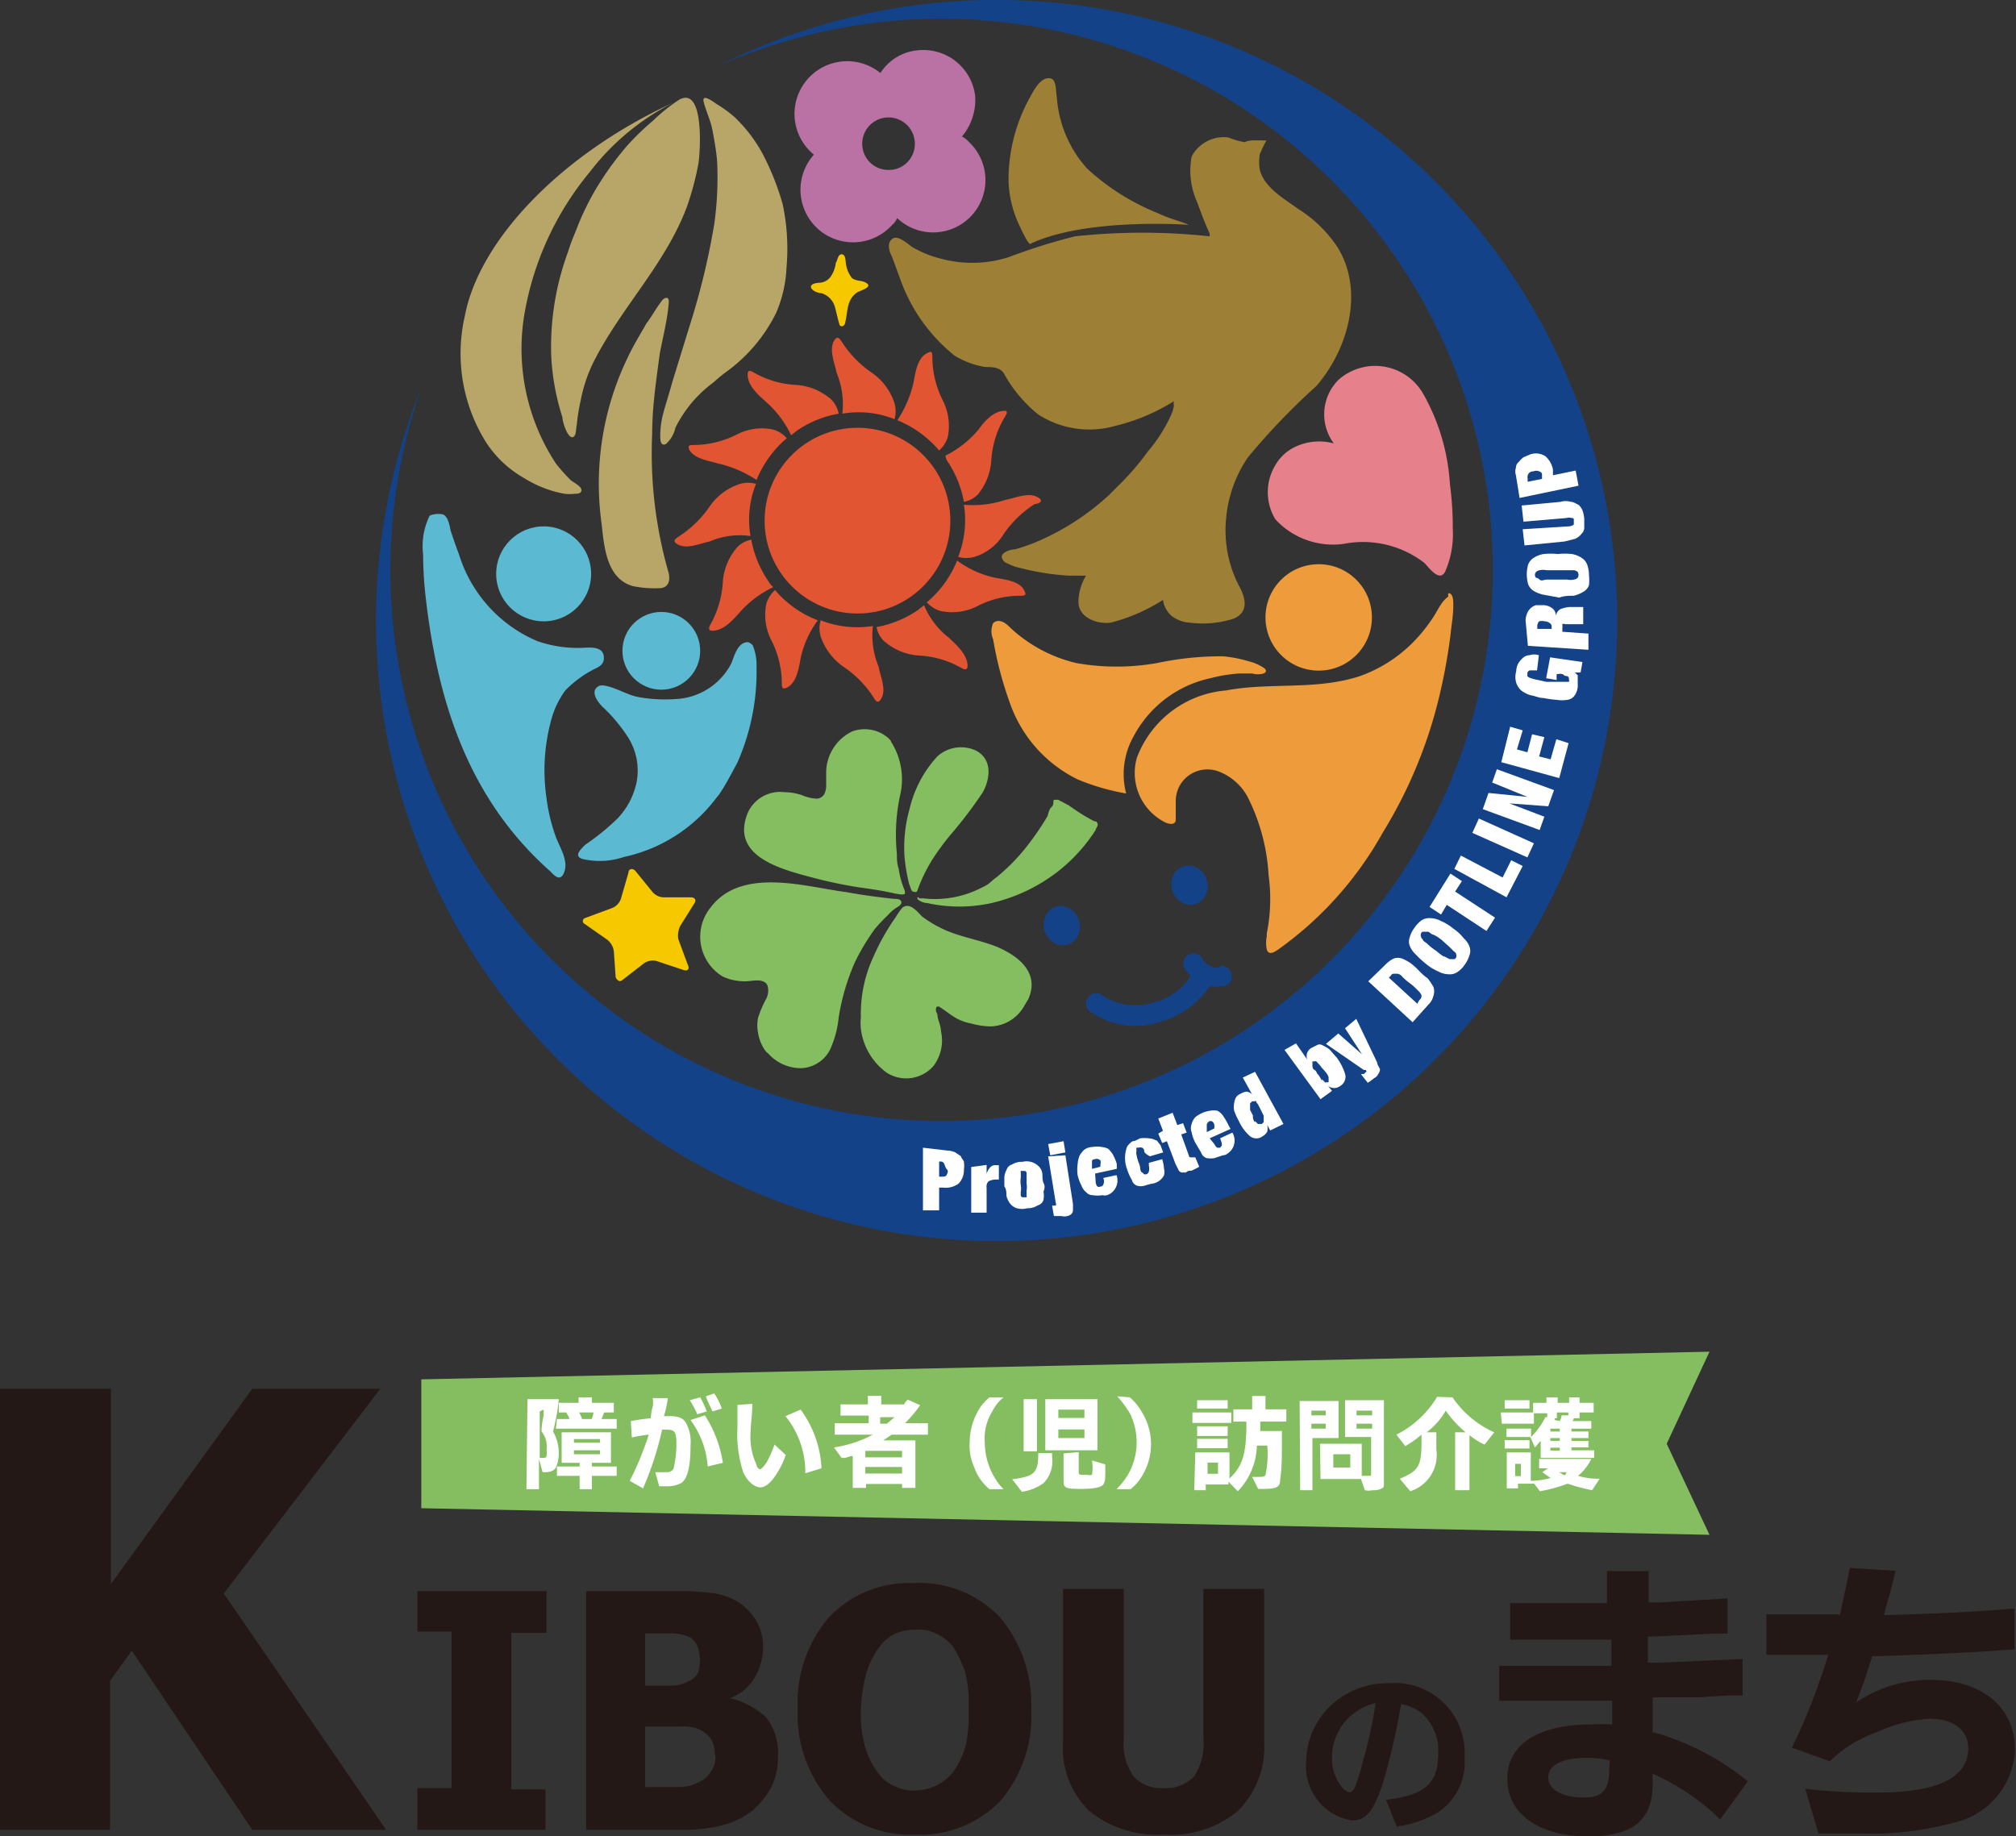
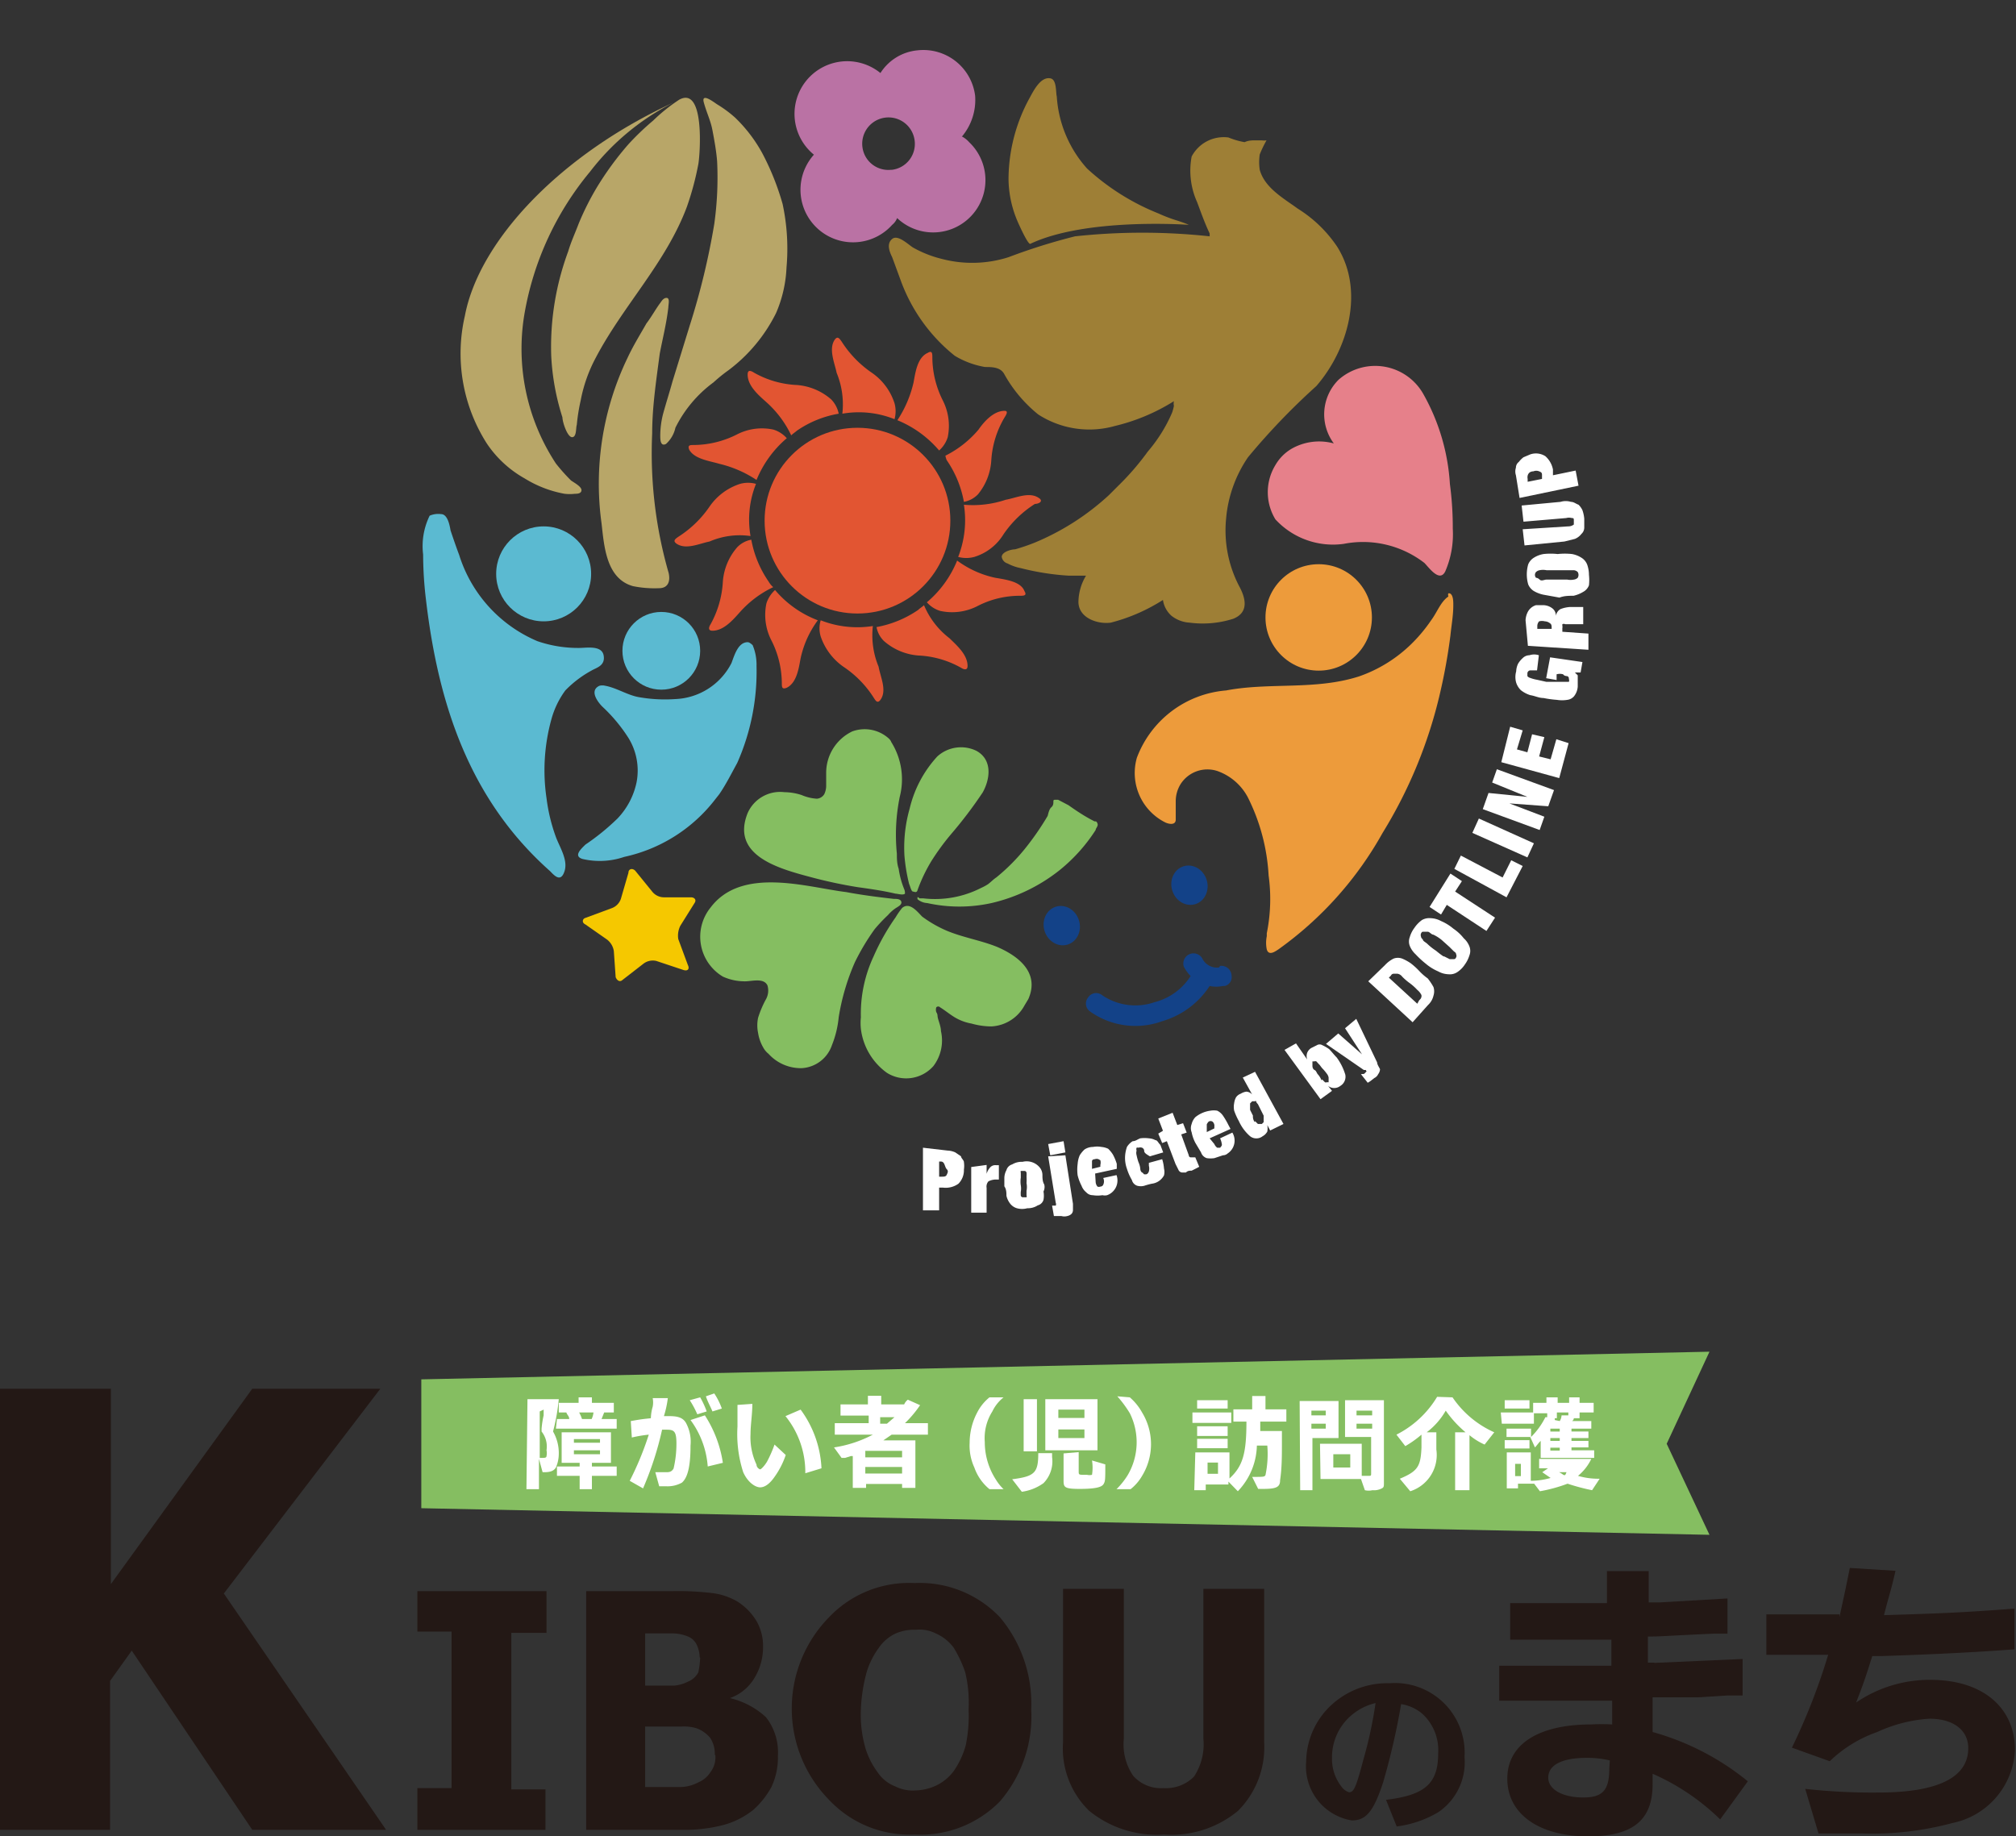
<svg xmlns="http://www.w3.org/2000/svg" id="レイヤー_1" data-name="レイヤー 1" width="77.28" height="70.4" viewBox="0 0 77.28 70.4">
  <rect x="0" y="0" width="77.28" height="70.4" fill="#333333" stroke="none" />
  <defs>
    <style>.cls-1{fill:#85be61;}.cls-2{fill:#fff;}.cls-3{fill:#231815;}.cls-4{fill:#f5c800;}.cls-5{fill:#134288;}.cls-6{fill:#9e7f36;}.cls-7{fill:#5bbad1;}.cls-8{fill:#e6808a;}.cls-9{fill:#ed9b3b;}.cls-10{fill:#ba72a4;}.cls-11{fill:#b8a668;}.cls-12{fill:#e25532;}</style>
  </defs>
  <polygon class="cls-1" points="65.53 58.84 16.15 57.82 16.15 52.88 65.53 51.82 63.89 55.35 65.53 58.84" />
  <path class="cls-2" d="M20.22,53.64h1.2a7.68,7.68,0,0,1-.22,1.24,1.66,1.66,0,0,1,.22.87,1.34,1.34,0,0,1-.11.51c-.07.11-.18.18-.44.18H20.8l-.14-.51v1.16h-.48Zm.47.47v1.78h.11c.07,0,.15,0,.15-.07a.53.53,0,0,0,0-.22,1,1,0,0,0,0-.29.93.93,0,0,0-.19-.43v-.11a3.65,3.65,0,0,1,.08-.51c0-.08,0-.15,0-.22Zm.66.29h.47c0-.11-.07-.14-.11-.25h-.29v-.37h.76v-.21h.51v.21h.84v.37h-.37l-.1.25h.58v.37H21.31Zm0,1.82h.87v-.14h-.69V54.91h1.89v1.17h-.73v.14h.95v.36h-.95v.51h-.47v-.51h-.87ZM23,55.31v-.14H22v.14Zm0,.44V55.6H22v.15Zm-.32-1.35a.78.78,0,0,0,.07-.25h-.55a1.34,1.34,0,0,1,.11.25Z" />
  <path class="cls-2" d="M24.18,54.48c.44-.08.51-.08.77-.11a1.68,1.68,0,0,1,.07-.44.86.86,0,0,0,0-.33l.58,0a3.91,3.91,0,0,1-.15.69h.22c.33,0,.51.07.62.25a1.51,1.51,0,0,1,.18.88c0,.8-.11,1.23-.33,1.42a1.13,1.13,0,0,1-.58.14h-.29l-.15-.54.41,0c.1,0,.21,0,.29-.14a4.12,4.12,0,0,0,.11-.95c0-.47-.08-.54-.37-.54h-.18a12.3,12.3,0,0,1-.73,2.25l-.51-.29A11.9,11.9,0,0,0,24.87,55a5.06,5.06,0,0,0-.65.11Zm2.66-.91a3.26,3.26,0,0,1,.25.54l-.36.11a3.56,3.56,0,0,0-.29-.54Zm.18.69a4.62,4.62,0,0,1,.69,1.82l-.58.14a3.42,3.42,0,0,0-.66-1.78Zm.36-.84a2.62,2.62,0,0,1,.29.58l-.36.11c-.07-.18-.18-.36-.25-.58Z" />
  <path class="cls-2" d="M28.84,53.82c0,.4-.07.8-.07,1.16A2.46,2.46,0,0,0,29,56.15c0,.11.11.18.14.18s.15-.11.26-.29a4.74,4.74,0,0,0,.29-.66l.43.4a3.18,3.18,0,0,1-.43.84c-.18.26-.37.4-.55.4s-.47-.18-.65-.58a4.76,4.76,0,0,1-.22-1.75v-.83Zm1.85.22a4.1,4.1,0,0,1,.8,2.25l-.62.19a3.41,3.41,0,0,0-.76-2.19Z" />
  <path class="cls-2" d="M32,55v-.44h1.3v-.29H32.22v-.43h1.05v-.33h.51v.33h.88a.47.47,0,0,1,.14-.18l.47.21a4.32,4.32,0,0,1-.58.69h.88V55H34.18l-.32.22h1.23v1.82h-.51v-.15H33.2v.15h-.51V55.82l-.07,0-.22.07s-.11,0-.14,0l-.29-.4A4.68,4.68,0,0,0,33.46,55H32Zm2.58.87v-.25H33.17v.25Zm0,.62v-.25H33.17v.25ZM34,54.58l.29-.25h-.55v.25Z" />
  <path class="cls-2" d="M38.47,53.57a1.54,1.54,0,0,0-.43.54,1.91,1.91,0,0,0-.29,1.17,2.64,2.64,0,0,0,.43,1.45,1.76,1.76,0,0,0,.29.36h-.54a1.87,1.87,0,0,1-.58-.83,2,2,0,0,1-.18-.95,2.49,2.49,0,0,1,.29-1.16,1.79,1.79,0,0,1,.47-.58Z" />
  <path class="cls-2" d="M40.33,55.71v.15a1.19,1.19,0,0,1-.33,1,1.86,1.86,0,0,1-.83.33l-.37-.48c.87-.11,1-.25,1-1Zm-1.09-2.07h.51v2h-.51Zm.83,0h2V55.6h-2Zm1.5.72v-.32h-1v.32Zm0,.77v-.33h-1v.33Zm-.22.54v.73c0,.14,0,.14.25.14h.07a.42.42,0,0,0,.19,0,1.7,1.7,0,0,0,0-.55l.51.15c0,.58,0,.65-.07.76s-.29.18-.91.18-.62-.07-.62-.36v-1Z" />
  <path class="cls-2" d="M43.31,53.57a2.14,2.14,0,0,1,.47.58,2.33,2.33,0,0,1,0,2.43,1.78,1.78,0,0,1-.44.51h-.54a2.9,2.9,0,0,0,.43-.54,2.49,2.49,0,0,0,.08-2.37,4.32,4.32,0,0,0-.48-.65Z" />
  <path class="cls-2" d="M45.71,54.15H47.2v.4H45.71Zm.11,1.53h1.31v1c.51-.47.65-.95.65-2.18h-.5v-.47H48v-.51h.51v.51h.8v.47h-1v.36h.83v.47c0,.48,0,.95-.07,1.42,0,.26-.14.33-.65.33h-.19L48,56.62c.44,0,.47,0,.51-.07a3.93,3.93,0,0,0,.07-1.13h-.4a2.61,2.61,0,0,1-.73,1.75l-.36-.37v.11h-.87v.22h-.44Zm.07-2h1.17V54H45.89Zm0,1h1.17v.37H45.89Zm0,.48h1.17v.36H45.89Zm.8,1.34v-.43h-.4v.43Z" />
  <path class="cls-2" d="M49.82,53.71h1.49v1.42h-1v2h-.47Zm1,.55v-.18h-.55v.18Zm0,.51v-.19h-.55v.19Zm-.22.58h1.6v1.23h.22c.14,0,.14,0,.14-.1V55.09h-1V53.68h1.49v3.16c0,.14,0,.18-.08.22a.65.65,0,0,1-.36.07.64.64,0,0,1-.29,0l-.15-.43H50.62Zm1.16.91v-.51h-.65v.51Zm.84-2v-.18H52v.18Zm0,.51v-.19H52v.19Z" />
  <path class="cls-2" d="M55.68,53.57a3.8,3.8,0,0,0,1.6,1.34l-.37.47a2.46,2.46,0,0,1-.58-.36v2.11h-.55V54.91h.4a4.29,4.29,0,0,1-.76-.83,2.77,2.77,0,0,1-.73.83h.37v.66a1.46,1.46,0,0,1-1,1.6l-.4-.48c.69-.29.8-.47.83-1.2V55a4.05,4.05,0,0,1-.62.44L53.53,55a3.83,3.83,0,0,0,1.56-1.45Z" />
  <path class="cls-2" d="M57.53,54.15h1.24v-.37h.51v-.21h.43v.21h.44v-.21h.4v.21h.54v.37h-.54v.22h-.22s0,.07-.07.11H61v.29h-.76v.11h.65v.25h-.65v.11h.65v.25h-.65v.11h.87v.29H59.06v-.65c-.08.07-.15.18-.22.25l-.18-.4h-.91v-.32h.94v.32a2.85,2.85,0,0,0,.55-.76l.07,0v-.15H58.8v.4H57.57Zm.15,1.53h1v1.09a2.85,2.85,0,0,0,.76-.11l-.32-.22.22-.15H59v-.36h2a1.89,1.89,0,0,1-.51.65,2.78,2.78,0,0,0,.83.11l-.29.44a8,8,0,0,1-.94-.25,5.89,5.89,0,0,1-1.06.29l-.22-.29v0h-.62v.18h-.43V55.68Zm0-2h.95V54h-.95Zm0,1.53h.95v.32h-.95Zm.62,1.38v-.47h-.22v.47Zm1.49-1.71v-.11h-.36v.11Zm0,.36v-.11h-.36v.11Zm0,.37v-.11h-.36v.11Zm0-1.13a.47.47,0,0,0,.07-.22l.26,0v-.11h-.44v.22H59.6l0,.07Zm-.22,1.85c.11.08.22.11.33.19s.11,0,.15-.08l.07,0,0,0H59.6Z" />
  <path class="cls-3" d="M14.8,70.15H9.67L5.05,63.28l-.83,1.16v5.71H0V53.24H4.25v7.49l5.42-7.49h4.91l-6,7.85Z" />
  <path class="cls-3" d="M20.91,70.15H16v-1.6h1.31v-6H16V61h4.95v1.6H19.6v6h1.31Z" />
  <path class="cls-3" d="M29.82,67.31a2.64,2.64,0,0,1-.25,1.2,3.27,3.27,0,0,1-.7.88,3.17,3.17,0,0,1-1.16.58,5.94,5.94,0,0,1-1.56.18H22.47V61h3.28a11,11,0,0,1,1.52.07,2.52,2.52,0,0,1,1,.33,2.28,2.28,0,0,1,.72.73,1.91,1.91,0,0,1,.26,1,2.26,2.26,0,0,1-.33,1.2,1.78,1.78,0,0,1-.94.77v0a3.08,3.08,0,0,1,1.38.73A2.18,2.18,0,0,1,29.82,67.31Zm-3-3.78a1.15,1.15,0,0,0-.11-.47.64.64,0,0,0-.36-.33,1.58,1.58,0,0,0-.55-.11H24.73v2h1.13a1.47,1.47,0,0,0,.51-.15.77.77,0,0,0,.4-.36,3.6,3.6,0,0,0,.07-.55Zm.58,3.75a1.1,1.1,0,0,0-.18-.66,1.23,1.23,0,0,0-.51-.36,1.65,1.65,0,0,0-.58-.07H24.73v2.32h1.34a1.52,1.52,0,0,0,.7-.18,1,1,0,0,0,.47-.4A.92.92,0,0,0,27.42,67.28Z" />
-   <path class="cls-3" d="M39.53,65.53a5,5,0,0,1-1.2,3.53,4.26,4.26,0,0,1-3.27,1.27A4.23,4.23,0,0,1,31.78,69a5,5,0,0,1-1.2-3.49A5,5,0,0,1,31.78,62a4.23,4.23,0,0,1,3.28-1.31A4.24,4.24,0,0,1,38.33,62,5.15,5.15,0,0,1,39.53,65.53Zm-2.4,0A5,5,0,0,0,37,64.11a4.73,4.73,0,0,0-.44-.94,1.71,1.71,0,0,0-.69-.55,1.38,1.38,0,0,0-.76-.14,1.79,1.79,0,0,0-.77.14,1.59,1.59,0,0,0-.65.55,3.07,3.07,0,0,0-.47.94A6.37,6.37,0,0,0,33,65.53,4.63,4.63,0,0,0,33.17,67a3,3,0,0,0,.47.94,1.43,1.43,0,0,0,.69.55,1.48,1.48,0,0,0,.76.15,2,2,0,0,0,.8-.19,1.81,1.81,0,0,0,.66-.54,3.24,3.24,0,0,0,.47-1,5.68,5.68,0,0,0,.11-1.38Z" />
+   <path class="cls-3" d="M39.53,65.53a5,5,0,0,1-1.2,3.53,4.26,4.26,0,0,1-3.27,1.27A4.23,4.23,0,0,1,31.78,69A5,5,0,0,1,31.78,62a4.23,4.23,0,0,1,3.28-1.31A4.24,4.24,0,0,1,38.33,62,5.15,5.15,0,0,1,39.53,65.53Zm-2.4,0A5,5,0,0,0,37,64.11a4.73,4.73,0,0,0-.44-.94,1.71,1.71,0,0,0-.69-.55,1.38,1.38,0,0,0-.76-.14,1.79,1.79,0,0,0-.77.14,1.59,1.59,0,0,0-.65.55,3.07,3.07,0,0,0-.47.94A6.37,6.37,0,0,0,33,65.53,4.63,4.63,0,0,0,33.17,67a3,3,0,0,0,.47.94,1.43,1.43,0,0,0,.69.55,1.48,1.48,0,0,0,.76.15,2,2,0,0,0,.8-.19,1.81,1.81,0,0,0,.66-.54,3.24,3.24,0,0,0,.47-1,5.68,5.68,0,0,0,.11-1.38Z" />
  <path class="cls-3" d="M44.62,70.33a4.11,4.11,0,0,1-2.87-.91,3.33,3.33,0,0,1-1-2.62V60.91h2.33v5.75a2.13,2.13,0,0,0,.36,1.42,1.42,1.42,0,0,0,1.16.47,1.51,1.51,0,0,0,1.17-.44,2.25,2.25,0,0,0,.36-1.45V60.91h2.33V66.8a3.45,3.45,0,0,1-1,2.62A4,4,0,0,1,44.62,70.33Z" />
  <path class="cls-3" d="M53.13,69c1.49-.18,2-.62,2-1.78a1.89,1.89,0,0,0-.62-1.53,1.67,1.67,0,0,0-.8-.36,26.86,26.86,0,0,1-.69,3c-.37,1.13-.66,1.46-1.2,1.46a2.1,2.1,0,0,1-1.75-2.26,3,3,0,0,1,.8-2,3.16,3.16,0,0,1,2.4-1,2.67,2.67,0,0,1,2.87,2.83,2.31,2.31,0,0,1-1,2.11,4.11,4.11,0,0,1-1.6.55Zm-1.64-2.91a2.12,2.12,0,0,0-.43,1.31,1.72,1.72,0,0,0,.36,1.09.57.57,0,0,0,.29.22c.18,0,.26-.14.55-1.24a16.39,16.39,0,0,0,.47-2.18,2.19,2.19,0,0,0-1.24.8Z" />
  <path class="cls-3" d="M63.42,63.75l3.38-.15V65l-.58,0-1.13.07c-.65,0-.76,0-1.41,0h-.33V66.4A10,10,0,0,1,67,68.29l-1.06,1.46A8.69,8.69,0,0,0,63.35,68v.4c0,1.38-.76,2-2.47,2-1.9,0-3.1-.87-3.1-2.21S59,66.11,61,66.11a7.07,7.07,0,0,1,.8,0l0-.91h-.47c-.87,0-2.4,0-3.42,0h-.44V63.86c1.5,0,2.22,0,2.66,0s.47,0,1.24,0h.4l0-1H57.89V61.46l1.9,0H61.6l0-1.23H63.2v1.2h.44l2.58-.15v1.35l-.54,0c-1.79.08-2,.11-2.51.11v1h.25Zm-1.71,3.74a3.69,3.69,0,0,0-.87-.1c-1,0-1.49.29-1.49.76s.58.76,1.34.76,1-.29,1-1.12Z" />
  <path class="cls-3" d="M70.51,62c.22-1,.22-1,.4-1.89l1.75.11c-.18.8-.22.83-.44,1.7,2.26-.07,3-.1,5-.25l0,1.56c-2,.15-3.89.22-5.16.26h-.29c-.22.69-.29.94-.62,1.78A5,5,0,0,1,74,64.4c2,0,3.24,1.06,3.24,2.69a3,3,0,0,1-2.4,2.8,11.88,11.88,0,0,1-3.46.4l-1.67,0-.51-1.71a23.44,23.44,0,0,0,2.8.14c2.29,0,3.45-.58,3.45-1.7,0-.7-.58-1.13-1.49-1.13a5.62,5.62,0,0,0-2,.51,5,5,0,0,0-1.82,1.12L68.69,67a23.9,23.9,0,0,0,1.39-3.56H67.71V61.89c.77,0,1.09,0,1.53,0h1.27Z" />
-   <path class="cls-4" d="M32.26,9.75c.18,0,.14.29.18.43a1.11,1.11,0,0,0,.22.48c.18.14.4.07.58.21s-.22.26-.37.33c-.43.29-.36.73-.47,1.16,0,.08-.07.15-.14.15a.09.09,0,0,1-.08-.07c-.07-.22-.11-.44-.18-.69a.77.77,0,0,0-.51-.51c-.11,0-.36-.08-.4-.22s.22-.18.33-.18a.56.56,0,0,0,.44-.26,1.19,1.19,0,0,0,.18-.51C32.11,10,32.11,9.75,32.26,9.75Z" />
-   <path class="cls-5" d="M38.18,0A23.64,23.64,0,0,0,27.49,2.55,21.13,21.13,0,1,1,16.15,14.87,23.79,23.79,0,1,0,38.18,0Z" />
  <path class="cls-6" d="M48.37,5.38h-.22c-.15,0-.29,0-.44.07a2.9,2.9,0,0,1-.62-.18A1.39,1.39,0,0,0,45.68,6a2.93,2.93,0,0,0,.21,1.75c.15.4.29.8.48,1.2l0,.11a24.06,24.06,0,0,0-5.16,0,22.83,22.83,0,0,0-2.55.8,4.58,4.58,0,0,1-2.54.07A4.35,4.35,0,0,1,35,9.49c-.18-.11-.58-.51-.8-.33s-.11.48,0,.7l.32.87a6.56,6.56,0,0,0,2.08,2.91,3.33,3.33,0,0,0,1.16.43c.26,0,.58,0,.73.26a5.27,5.27,0,0,0,1.31,1.56,3.61,3.61,0,0,0,2.94.44A7.53,7.53,0,0,0,45,15.38a.39.39,0,0,0,0,.18,2,2,0,0,1-.07.26A5.82,5.82,0,0,1,44,17.31a10.12,10.12,0,0,1-1.13,1.31l-.07.07-.29.29a9.64,9.64,0,0,1-2.84,1.82h0a7.58,7.58,0,0,1-.76.26c-.15,0-.51.1-.51.29a.31.31,0,0,0,.22.25,1.8,1.8,0,0,0,.51.18,9.75,9.75,0,0,0,1.85.29c.15,0,.33,0,.47,0h.18a2,2,0,0,0-.29,1c0,.62.73.87,1.24.8a6.87,6.87,0,0,0,2-.87,1,1,0,0,0,.33.61,1.23,1.23,0,0,0,.69.26,3.85,3.85,0,0,0,1.68-.15c.61-.25.47-.8.21-1.27A4.63,4.63,0,0,1,47,19.89a4.91,4.91,0,0,1,.84-2.36,25.92,25.92,0,0,1,2.62-2.73c1.23-1.42,1.85-3.67.8-5.34A5,5,0,0,0,49.75,8c-.55-.4-1.27-.8-1.46-1.49a2,2,0,0,1,0-.59,4.43,4.43,0,0,1,.26-.54.59.59,0,0,1-.18,0Z" />
  <path class="cls-6" d="M45.57,8.62s-3.93-.29-6.08.73c-.11,0-.51-.91-.54-1a4.2,4.2,0,0,1-.29-1.49,6.52,6.52,0,0,1,.8-3.09c.14-.25.43-.87.83-.76.22.07.18.54.22.69a4.57,4.57,0,0,0,1.16,2.76A8.92,8.92,0,0,0,44.4,8.18a6,6,0,0,0,.77.29C45.28,8.51,45.42,8.55,45.57,8.62Z" />
  <circle class="cls-7" cx="20.84" cy="22" r="1.82" />
  <path class="cls-7" d="M16.91,19.71c.25,0,.33.44.36.62.11.33.22.65.33.94a5.31,5.31,0,0,0,3,3.31,4.79,4.79,0,0,0,1.6.26c.29,0,.87-.11.94.29s-.29.47-.47.58a4.17,4.17,0,0,0-1,.76,3.37,3.37,0,0,0-.54,1.13,7.34,7.34,0,0,0-.18,3,6.76,6.76,0,0,0,.36,1.49c.15.4.47.88.33,1.31s-.37.19-.55,0C18,30.66,16.8,27,16.33,23a14.52,14.52,0,0,1-.11-1.74,2.65,2.65,0,0,1,.25-1.49A.83.83,0,0,1,16.91,19.71Z" />
  <circle class="cls-7" cx="25.35" cy="24.95" r="1.49" />
  <path class="cls-7" d="M28.66,24.62c-.37,0-.51.51-.62.8a2.53,2.53,0,0,1-2.15,1.38,5.73,5.73,0,0,1-1.38-.07c-.44-.07-.87-.36-1.31-.44a.45.45,0,0,0-.22,0c-.4.18-.07.62.11.8a6.12,6.12,0,0,1,1,1.2A2.38,2.38,0,0,1,24.4,30a2.85,2.85,0,0,1-.73,1.38,8.85,8.85,0,0,1-1.23,1c-.15.15-.48.44-.11.55a2.9,2.9,0,0,0,1.6-.08,6,6,0,0,0,3.49-2.21l.15-.19c.25-.36.47-.8.69-1.2A8.64,8.64,0,0,0,29,25.53a1.93,1.93,0,0,0-.15-.8C28.8,24.69,28.73,24.62,28.66,24.62Z" />
  <path class="cls-8" d="M51.13,17a1.87,1.87,0,0,1,.18-2.44,2.12,2.12,0,0,1,3.27.58,8,8,0,0,1,1,3.42,12.57,12.57,0,0,1,.11,1.71,3.59,3.59,0,0,1-.29,1.64c-.22.43-.62-.15-.8-.33a3.85,3.85,0,0,0-3.09-.73,3,3,0,0,1-2.62-.94,2,2,0,0,1,0-2.08,1.73,1.73,0,0,1,.61-.62A2.13,2.13,0,0,1,51.13,17Z" />
  <path class="cls-9" d="M55.6,22.76c.11.08.11.3.11.44,0,.4-.07.76-.11,1.16a21.82,21.82,0,0,1-.4,2.22A17.89,17.89,0,0,1,53,31.93a13.63,13.63,0,0,1-4,4.47c-.11.07-.36.26-.44,0a1.26,1.26,0,0,1,0-.51s0-.07,0-.11a6.63,6.63,0,0,0,.07-2.22,7.59,7.59,0,0,0-.8-3,2.12,2.12,0,0,0-1.16-1,1.22,1.22,0,0,0-1.42.51,1.25,1.25,0,0,0-.18.66c0,.21,0,.47,0,.69s-.25.18-.4.11a2.12,2.12,0,0,1-1.09-2.48A4,4,0,0,1,47,26.47c1.68-.32,3.42,0,5.1-.54a5.4,5.4,0,0,0,2-1.24,5.92,5.92,0,0,0,.76-.91c.22-.29.37-.72.66-.91C55.49,22.73,55.53,22.73,55.6,22.76Z" />
  <circle class="cls-9" cx="50.55" cy="23.67" r="2.04" />
-   <path class="cls-9" d="M43.46,28.22A4.37,4.37,0,0,1,46.4,26a6,6,0,0,1,1.09-.18H48a.82.82,0,0,0,.44,0c.14-.07.1-.15,0-.22a1.82,1.82,0,0,0-.58-.25,4.85,4.85,0,0,0-1-.19,11.89,11.89,0,0,0-2.51.26,8.91,8.91,0,0,1-3.09,0A5.59,5.59,0,0,1,38.66,24c-.15-.15-.4-.29-.59-.11a.78.78,0,0,0,0,.62A14,14,0,0,0,38.73,27a5.15,5.15,0,0,0,2.58,2.88,8.62,8.62,0,0,0,1.86.54A2.94,2.94,0,0,1,43.46,28.22Z" />
  <path class="cls-10" d="M36.87,5.24a2.18,2.18,0,0,0,.51-1.57,2,2,0,0,0-2.21-1.74,1.89,1.89,0,0,0-1.42.87A2,2,0,1,0,31.2,5.93a2,2,0,0,0,3,2.69.63.63,0,0,0,.19-.26,2,2,0,0,0,2.76-2.91,1,1,0,0,0-.26-.21ZM34.15,6.51a1,1,0,0,1-1.09-.87,1,1,0,0,1,2-.26,1,1,0,0,1-.87,1.13Z" />
  <path class="cls-11" d="M25,16.62c0-1,.15-2,.29-3.06.11-.58.26-1.16.33-1.78,0-.11.07-.36-.07-.36s-.22.18-.26.22c-.18.25-.32.51-.51.76-.25.44-.5.84-.72,1.31a11.12,11.12,0,0,0-1,6.36c.1.88.18,2.11,1.2,2.4a4.14,4.14,0,0,0,1,.08c.37,0,.44-.29.37-.59A16.59,16.59,0,0,1,25,16.62Z" />
  <path class="cls-11" d="M30,7.82a10,10,0,0,0-.77-1.93,5.66,5.66,0,0,0-1.05-1.38A4.58,4.58,0,0,0,27.49,4c-.11-.07-.62-.47-.51-.07s.26.69.33,1.06.15.8.18,1.2a12.87,12.87,0,0,1-.11,2.4,27.88,27.88,0,0,1-.94,3.89l-.66,2.14c-.11.4-.25.84-.36,1.24a3.4,3.4,0,0,0-.11.84c0,.14,0,.43.22.32a1.17,1.17,0,0,0,.36-.62,4.8,4.8,0,0,1,1.46-1.74,6,6,0,0,1,.58-.47A6.17,6.17,0,0,0,29.75,12a4.92,4.92,0,0,0,.4-1.75A8.18,8.18,0,0,0,30,7.82Z" />
  <path class="cls-11" d="M21.93,16.76c.18,0,.14-.36.18-.47a7.36,7.36,0,0,1,.15-.94,5.71,5.71,0,0,1,.58-1.64c1.05-2,2.69-3.64,3.49-5.78a11.22,11.22,0,0,0,.44-1.64c.07-.4.25-3-.73-2.47a6.55,6.55,0,0,0-1,.8,10.21,10.21,0,0,0-.95.91A11.84,11.84,0,0,0,22.87,7.2a10.45,10.45,0,0,0-.69,1.38c-.14.37-.29.69-.4,1.06a10.53,10.53,0,0,0-.65,4A9.19,9.19,0,0,0,21.56,16C21.56,16.18,21.75,16.76,21.93,16.76Z" />
  <path class="cls-11" d="M25.82,3.93c-4.36,2-7.46,5.31-8,8.18A6.41,6.41,0,0,0,18.66,17a4.24,4.24,0,0,0,1.45,1.34,4.39,4.39,0,0,0,1.53.59,1.75,1.75,0,0,0,.4,0c.07,0,.25,0,.25-.14s-.29-.29-.4-.37a6.93,6.93,0,0,1-.58-.65A8,8,0,0,1,20.11,12a11.6,11.6,0,0,1,2.51-5.42A9.33,9.33,0,0,1,25.82,3.93Z" />
  <circle class="cls-12" cx="32.87" cy="19.96" r="3.56" />
  <path class="cls-12" d="M30.33,16.69c.07-.07.14-.11.22-.18a4,4,0,0,1,1.6-.65,1.09,1.09,0,0,0-.29-.55,2.26,2.26,0,0,0-1.31-.55,3.65,3.65,0,0,1-1.64-.47c-.11-.07-.25-.14-.25.07,0,.44.43.8.72,1.06A4,4,0,0,1,30.33,16.69Z" />
  <path class="cls-12" d="M27.57,17.78A4.42,4.42,0,0,1,29,18.4a4.18,4.18,0,0,1,1.16-1.6,1.13,1.13,0,0,0-.51-.33,2.09,2.09,0,0,0-1.41.19,3.71,3.71,0,0,1-1.64.4c-.15,0-.25,0-.18.18C26.62,17.6,27.2,17.67,27.57,17.78Z" />
  <path class="cls-12" d="M28.77,20.55a3.68,3.68,0,0,1,.21-2,1.14,1.14,0,0,0-.61,0,2.26,2.26,0,0,0-1.17.87A4.14,4.14,0,0,1,26,20.58c-.11.08-.22.15-.07.26.36.25.87,0,1.27-.08A2.91,2.91,0,0,1,28.77,20.55Z" />
  <path class="cls-12" d="M32.29,15.86a3.68,3.68,0,0,1,2,.21,1.14,1.14,0,0,0,0-.61,2.26,2.26,0,0,0-.87-1.17,4.14,4.14,0,0,1-1.16-1.2c-.08-.11-.15-.22-.26-.07-.25.36,0,.91.07,1.27A3.17,3.17,0,0,1,32.29,15.86Z" />
  <path class="cls-12" d="M36.29,17.64a4.12,4.12,0,0,1,.66,1.6,1,1,0,0,0,.54-.29A2.26,2.26,0,0,0,38,17.64,3.65,3.65,0,0,1,38.51,16c.07-.11.15-.25,0-.25-.43,0-.8.43-1,.72a4,4,0,0,1-1.27,1A.8.8,0,0,0,36.29,17.64Z" />
  <path class="cls-12" d="M36,17.27a1.13,1.13,0,0,0,.33-.51,2.15,2.15,0,0,0-.19-1.41,3.71,3.71,0,0,1-.4-1.64c0-.15,0-.29-.18-.18-.4.18-.47.76-.54,1.13a4.42,4.42,0,0,1-.62,1.45A4.18,4.18,0,0,1,36,17.27Z" />
  <path class="cls-12" d="M33.46,24a3.83,3.83,0,0,1-2-.22,1.07,1.07,0,0,0,0,.62,2.33,2.33,0,0,0,.87,1.16,4,4,0,0,1,1.17,1.2c.07.11.14.22.25.07.26-.36,0-.87-.07-1.27A3.14,3.14,0,0,1,33.46,24Z" />
  <path class="cls-12" d="M39.82,19.09c-.36-.25-.87,0-1.27.07a3.94,3.94,0,0,1-1.6.19,3.85,3.85,0,0,1-.22,2,1.17,1.17,0,0,0,.62,0,2,2,0,0,0,1.12-.87,4.14,4.14,0,0,1,1.2-1.16C39.86,19.31,40,19.2,39.82,19.09Z" />
  <path class="cls-12" d="M29.46,22.29a4.12,4.12,0,0,1-.66-1.6,1,1,0,0,0-.54.29,2.26,2.26,0,0,0-.55,1.31,3.79,3.79,0,0,1-.47,1.64c-.07.11-.11.25.07.25.44,0,.8-.43,1.06-.72a4,4,0,0,1,1.27-.95A.87.87,0,0,1,29.46,22.29Z" />
  <path class="cls-12" d="M38.15,22.15a3.77,3.77,0,0,1-1.46-.66,4.1,4.1,0,0,1-1.16,1.6,1.1,1.1,0,0,0,.51.33,2.12,2.12,0,0,0,1.42-.18,3.54,3.54,0,0,1,1.63-.4c.15,0,.29,0,.18-.18C39.13,22.29,38.55,22.22,38.15,22.15Z" />
  <path class="cls-12" d="M35.42,23.2c-.07.07-.15.11-.22.18a4.12,4.12,0,0,1-1.6.66,1,1,0,0,0,.29.54,2.26,2.26,0,0,0,1.31.55,3.65,3.65,0,0,1,1.64.47c.11.07.25.11.25-.07,0-.44-.43-.8-.69-1.06A3.09,3.09,0,0,1,35.42,23.2Z" />
  <path class="cls-12" d="M29.71,22.62a1.18,1.18,0,0,0-.33.51,2.13,2.13,0,0,0,.19,1.42,3.67,3.67,0,0,1,.4,1.63c0,.15,0,.26.18.19.4-.19.47-.77.54-1.13a3.77,3.77,0,0,1,.66-1.46A4,4,0,0,1,29.71,22.62Z" />
  <ellipse class="cls-5" cx="40.7" cy="35.49" rx="0.69" ry="0.76" transform="translate(-8.78 13.86) rotate(-17.48)" />
  <ellipse class="cls-5" cx="45.6" cy="33.93" rx="0.69" ry="0.76" transform="translate(-8.09 15.27) rotate(-17.48)" />
  <path class="cls-5" d="M46.73,37.09a.63.63,0,0,1-.65-.36.39.39,0,0,0-.7.33h0a1.58,1.58,0,0,0,.26.36,2.32,2.32,0,0,1-1.38,1,2.26,2.26,0,0,1-2-.26.37.37,0,0,0-.55.08.37.37,0,0,0,.08.54h0a3,3,0,0,0,2.76.37,3.26,3.26,0,0,0,1.82-1.35,1.26,1.26,0,0,0,.51,0h.07a.35.35,0,0,0,.26-.4.39.39,0,0,0-.44-.37Z" />
  <path class="cls-2" d="M36.33,44.11a.77.77,0,0,1,.29.07l.22.15c0,.07.11.15.11.22a1,1,0,0,1,0,.29.73.73,0,0,1-.21.54.84.84,0,0,1-.59.15H36l0,.87-.62,0L35.38,44Zm-.22,1c.07,0,.15,0,.18-.07s.08-.14,0-.22-.07-.29-.22-.29H36l0,.58Z" />
  <path class="cls-2" d="M37.82,44.66V45h0a.61.61,0,0,1,.15-.26.26.26,0,0,1,.21-.07h.11v.55h-.14a.63.63,0,0,0-.26.07.3.3,0,0,0-.07.25l0,.95h-.59l0-1.75Z" />
  <path class="cls-2" d="M40,45.68A.88.88,0,0,1,40,46a.31.31,0,0,1-.22.21.69.69,0,0,1-.4.11.75.75,0,0,1-.4,0,.51.51,0,0,1-.26-.18.76.76,0,0,1-.14-.3c0-.1,0-.25-.08-.36v-.33a.66.66,0,0,1,.08-.29.32.32,0,0,1,.22-.22.72.72,0,0,1,.4-.1.65.65,0,0,1,.65.21.46.46,0,0,1,.11.29c0,.11,0,.26.07.37A.39.39,0,0,1,40,45.68Zm-.87,0a1.3,1.3,0,0,0,0,.15.08.08,0,0,0,.07.07h.08s.07,0,.07,0a.09.09,0,0,0,0-.07v-.18a.73.73,0,0,0,0-.29,2.08,2.08,0,0,0,0-.26.78.78,0,0,0,0-.14.08.08,0,0,0-.08-.07H39.2s0,0-.07,0a.11.11,0,0,0,0,.07v.19a1,1,0,0,0,0,.29.72.72,0,0,1,0,.25Z" />
  <path class="cls-2" d="M40.77,43.75l.07.43-.58.11-.08-.43Zm.07.54.29,1.86v.25a.21.21,0,0,1-.07.15.34.34,0,0,1-.15.07.41.41,0,0,1-.22,0H40.4l-.07-.4s.11,0,.14,0a.13.13,0,0,0,0-.11l-.29-1.78Z" />
  <path class="cls-2" d="M42,45.31a.3.3,0,0,0,.07.18.14.14,0,0,0,.11,0s.08,0,.11-.07a.3.3,0,0,0,0-.26l.51-.11a.6.6,0,0,1-.36.77.38.38,0,0,1-.18,0,1.17,1.17,0,0,1-.37,0,.33.33,0,0,1-.25-.11.58.58,0,0,1-.18-.25,1.8,1.8,0,0,1-.15-.4,1.64,1.64,0,0,1,0-.44,1,1,0,0,1,.08-.33,1.09,1.09,0,0,1,.18-.22.6.6,0,0,1,.33-.1.88.88,0,0,1,.32,0,.77.77,0,0,1,.26.07,1.16,1.16,0,0,1,.18.22,1.84,1.84,0,0,1,.15.36l0,.19-.83.18Zm.11-.87a.2.2,0,0,0-.14,0s-.11,0-.11.08v.29l.32-.08,0-.07a.35.35,0,0,0,0-.18Z" />
  <path class="cls-2" d="M43.86,44.11s0-.07-.08-.11a.22.22,0,0,0-.14,0,.11.11,0,0,0-.07,0,.14.14,0,0,0,0,.11.3.3,0,0,0,0,.18,2,2,0,0,0,.07.26.8.8,0,0,1,.07.25s0,.11.07.15,0,0,.08.07h.07s.07,0,.11-.11a.45.45,0,0,0,0-.22l0-.11.51-.14a1.53,1.53,0,0,1,.07.36.53.53,0,0,1,0,.26.61.61,0,0,1-.47.32,2.81,2.81,0,0,0-.29.08.53.53,0,0,1-.26,0,.31.31,0,0,1-.21-.22,2,2,0,0,1-.19-.43,1.22,1.22,0,0,1-.07-.51,1.3,1.3,0,0,1,.07-.33.65.65,0,0,1,.22-.22c.11,0,.18-.07.29-.11a1.23,1.23,0,0,1,.33,0,.59.59,0,0,1,.25.07c.08,0,.11.11.19.18l.11.29-.51.15C43.89,44.22,43.86,44.18,43.86,44.11Z" />
  <path class="cls-2" d="M44.58,43.35l-.18-.47.55-.22.18.47.22-.07.14.36-.21.07.29.8a.08.08,0,0,0,.07.08h.11l.07,0,.15.36-.15.08-.14.07c-.08,0-.15,0-.22.07h-.15a.17.17,0,0,1-.14-.11l-.11-.22-.33-.87-.18.07-.15-.36Z" />
  <path class="cls-2" d="M46.55,43.86a.33.33,0,0,0,.11.14h.11s.07-.07.07-.11a.78.78,0,0,0-.07-.25l.47-.22a.59.59,0,0,1-.18.8.27.27,0,0,1-.18.07l-.33.11a1,1,0,0,1-.29,0,.34.34,0,0,1-.22-.22l-.22-.37a1.47,1.47,0,0,1-.14-.4.44.44,0,0,1,0-.32.6.6,0,0,1,.14-.26,1.16,1.16,0,0,1,.58-.25.77.77,0,0,1,.26,0,.57.57,0,0,1,.22.19,2.87,2.87,0,0,1,.21.36l.08.15-.8.36ZM46.48,43a.14.14,0,0,0-.15,0s-.07.08-.07.11,0,.15,0,.22l0,.07.29-.14,0-.07A.21.21,0,0,0,46.48,43Z" />
  <path class="cls-2" d="M48.11,41.09l1.09,2-.51.25-.11-.21h0a.72.72,0,0,1,0,.25.45.45,0,0,1-.18.18.39.39,0,0,1-.48,0,1.69,1.69,0,0,1-.43-.58,2.51,2.51,0,0,1-.18-.4.73.73,0,0,1,0-.29.63.63,0,0,1,.07-.22.36.36,0,0,1,.18-.14.54.54,0,0,1,.22-.08.33.33,0,0,1,.22.11h0l-.36-.65Zm0,1.89.11.11s0,0,.07,0,.08,0,.08,0,0,0,.07-.07v-.11s0-.11,0-.14l-.11-.22-.11-.22s-.07-.07-.07-.11,0,0-.07,0H48s0,0-.08.08v.11s0,.11,0,.14l.11.22a.35.35,0,0,0,.07.25Z" />
  <path class="cls-2" d="M49.68,40l.43.62h0a.38.38,0,0,1,0-.26.38.38,0,0,1,.15-.18l.22-.11a.2.2,0,0,1,.21,0,1.5,1.5,0,0,1,.26.15c.11.11.18.21.29.32a2.15,2.15,0,0,1,.33.66.41.41,0,0,1-.19.43.38.38,0,0,1-.47,0h0l.15.19-.44.32-1.38-1.89Zm1,1.38.11.11a.09.09,0,0,0,.07,0s.07,0,.07,0,0,0,0-.07v-.11a.34.34,0,0,0-.07-.15s-.08-.11-.15-.18-.11-.15-.15-.18l-.1-.11a.12.12,0,0,0-.08,0s-.07,0-.07,0,0,0,0,.07v.11s0,.11.08.15.07.11.14.18A.8.8,0,0,1,50.66,41.42Z" />
  <path class="cls-2" d="M52.29,41.17l0,0s0,0,.07-.07,0,0,0-.08v0a0,0,0,0,0,0,0l0,0-.08,0-1.45-1,.47-.4.91.8h0l-.65-1,.43-.36.8,1.67c0,.08.08.19.11.26V41a.34.34,0,0,1-.07.18.31.31,0,0,1-.15.15l-.14.11-.11.07-.26-.33Z" />
  <path class="cls-2" d="M53.09,37a1.15,1.15,0,0,1,.33-.25.47.47,0,0,1,.33,0,1.79,1.79,0,0,1,.33.18,2.71,2.71,0,0,1,.32.29,2.14,2.14,0,0,0,.33.29,2.36,2.36,0,0,1,.22.33.54.54,0,0,1,0,.33.7.7,0,0,1-.21.36l-.59.66-1.7-1.57Zm1.31,1.35s.08-.07.08-.11a.13.13,0,0,0,0-.11.6.6,0,0,0-.15-.18,2.09,2.09,0,0,0-.29-.26,2.09,2.09,0,0,1-.29-.25.28.28,0,0,0-.18-.11h-.15s-.07,0-.1.07l-.08.08,1.09,1Z" />
  <path class="cls-2" d="M54.26,36.58a.88.88,0,0,1-.22-.32.47.47,0,0,1,0-.33,1.1,1.1,0,0,1,.18-.36,1.18,1.18,0,0,1,.29-.3.57.57,0,0,1,.33-.07.89.89,0,0,1,.4.11,1.86,1.86,0,0,1,.47.29,1.76,1.76,0,0,1,.4.37.8.8,0,0,1,.22.32.47.47,0,0,1,0,.33,1.21,1.21,0,0,1-.18.36,1,1,0,0,1-.29.29.51.51,0,0,1-.33.08.86.86,0,0,1-.4-.11,1.86,1.86,0,0,1-.47-.29A3.64,3.64,0,0,1,54.26,36.58Zm1.09.08.22.11s.07,0,.14,0,.07,0,.11-.07a.13.13,0,0,0,0-.11s0-.07-.08-.11l-.18-.18-.29-.26a1.52,1.52,0,0,0-.33-.21c-.07,0-.14-.11-.21-.11s-.08,0-.15,0-.07,0-.11.07a.17.17,0,0,0,0,.11.15.15,0,0,0,.07.11c0,.07.11.11.18.18a2.22,2.22,0,0,0,.33.26,3.15,3.15,0,0,0,.29.22Z" />
  <path class="cls-2" d="M55.24,35.06l-.44-.29.8-1.28.44.29-.26.4,1.53,1-.33.51-1.52-1Z" />
  <path class="cls-2" d="M56,32.8l1.6.84.33-.66.44.22-.62,1.2-2-1.09Z" />
  <path class="cls-2" d="M56.69,31.38l2.11.95-.25.54-2.11-.94Z" />
  <path class="cls-2" d="M57.06,30.4l1.49.15h0L57.2,30l.18-.51,2.19.8-.22.62-1.49-.11h0l1.34.51-.18.51-2.18-.8Z" />
  <path class="cls-2" d="M57.89,27.86l.48.14-.22.73.4.11.18-.69.47.11L59,29l.44.11.22-.77.47.15-.36,1.34-2.22-.61Z" />
  <path class="cls-2" d="M59.42,25.2l1.24.18-.07.4-.22,0h0l.11.11s0,.07,0,.14v.29a.67.67,0,0,1-.14.37.4.4,0,0,1-.26.14,1.23,1.23,0,0,1-.4,0,3.83,3.83,0,0,1-.51-.07c-.18,0-.32-.08-.51-.11a1.13,1.13,0,0,1-.36-.19.71.71,0,0,1-.18-.29.79.79,0,0,1,0-.43.77.77,0,0,1,.07-.29.92.92,0,0,1,.18-.22.37.37,0,0,1,.26-.11.56.56,0,0,1,.36,0l-.07.58h-.26a.12.12,0,0,0-.11.11v.11a.2.2,0,0,0,.11.07,1.38,1.38,0,0,0,.26.07l.36.08.4,0H60s.11,0,.14,0a.14.14,0,0,0,0-.11V26a.09.09,0,0,0-.07-.08s-.11,0-.15-.07a.47.47,0,0,0-.25,0l0,.22-.4-.07Z" />
  <path class="cls-2" d="M58.48,23.78a.77.77,0,0,1,.07-.29.53.53,0,0,1,.33-.29h.25a.59.59,0,0,1,.36.11.35.35,0,0,1,.15.33h0a.36.36,0,0,1,.18-.29,1.23,1.23,0,0,1,.37-.08h.5l0,0,0,0h0l0,.66s-.08,0-.11,0h-.58a.12.12,0,0,0-.11,0s0,0,0,.07a.1.1,0,0,1,0,.07v.15l1,.07,0,.62-2.32-.15Zm1,.29c0-.07,0-.14-.07-.18a.33.33,0,0,0-.19-.07.45.45,0,0,0-.22,0,.27.27,0,0,0-.07.18v.11l.55,0Z" />
  <path class="cls-2" d="M59.17,22.8a1.24,1.24,0,0,1-.37-.14.54.54,0,0,1-.22-.26,1.4,1.4,0,0,1,0-.76.54.54,0,0,1,.22-.26,1,1,0,0,1,.37-.14,2.46,2.46,0,0,1,.54,0,2.55,2.55,0,0,1,.55,0,1,1,0,0,1,.36.14.54.54,0,0,1,.22.26,1.19,1.19,0,0,1,.07.4,1.84,1.84,0,0,1,0,.4.48.48,0,0,1-.22.25,1.25,1.25,0,0,1-.37.15c-.18,0-.36,0-.54.07Zm.91-.58a.64.64,0,0,0,.25,0,.26.26,0,0,0,.15-.07.22.22,0,0,0,0-.22.24.24,0,0,0-.15-.07c-.07,0-.18,0-.25,0h-.8a.66.66,0,0,0-.26,0,.27.27,0,0,0-.14.07.17.17,0,0,0,0,.22s.07,0,.14.07.18,0,.26,0h.8Z" />
  <path class="cls-2" d="M60.11,20.18a.36.36,0,0,0,.22-.07s0-.07,0-.15,0-.1-.08-.1a.39.39,0,0,0-.21,0L58.4,20l-.07-.62,1.49-.14a.68.68,0,0,1,.4,0c.11,0,.18.07.29.11a.69.69,0,0,1,.15.21,1.3,1.3,0,0,1,.07.33v.33a.33.33,0,0,1-.11.25.6.6,0,0,1-.25.19l-.4.1-1.53.15-.07-.62Z" />
  <path class="cls-2" d="M58.11,18.22a.47.47,0,0,1,0-.29.28.28,0,0,1,.11-.22,1,1,0,0,1,.18-.18l.26-.11a.67.67,0,0,1,.58.07.91.91,0,0,1,.29.51l0,.22.87-.18.11.58-2.26.47Zm1,0c0-.07,0-.11-.11-.15a.28.28,0,0,0-.22,0c-.18,0-.25.15-.22.29l0,.11.55-.11Z" />
  <path class="cls-1" d="M29.42,37.78a.69.69,0,0,1-.07.55,3.86,3.86,0,0,0-.29.69,1.42,1.42,0,0,0,0,.58,1.61,1.61,0,0,0,.21.58.77.77,0,0,0,.19.22,1.67,1.67,0,0,0,1.27.55,1.3,1.3,0,0,0,1.16-.88A3.85,3.85,0,0,0,32.15,39a8.61,8.61,0,0,1,.62-2.11,8.7,8.7,0,0,1,.76-1.27,6.32,6.32,0,0,1,.51-.54,1.48,1.48,0,0,1,.29-.26c.11-.07.25-.14.22-.25s-.18-.11-.29-.11c-.62-.07-1.24-.15-1.82-.26-1.49-.18-4-1-5.2.59a1.78,1.78,0,0,0,.47,2.65,2,2,0,0,0,.8.18C28.77,37.64,29.27,37.46,29.42,37.78Z" />
  <path class="cls-1" d="M34.33,35.17a8.47,8.47,0,0,0-.84,1.49A5.2,5.2,0,0,0,33,39a2.17,2.17,0,0,0,0,.44A2.44,2.44,0,0,0,34,41.13a1.39,1.39,0,0,0,1.78-.26,1.62,1.62,0,0,0,.29-1.34c0-.15-.07-.33-.11-.47s0-.15-.07-.26a.3.3,0,0,1,0-.18.1.1,0,0,1,.15,0c.18.11.36.26.54.37a1.88,1.88,0,0,0,.66.25,2.85,2.85,0,0,0,.76.11,1.53,1.53,0,0,0,1.27-.8l.15-.25c.44-1-.36-1.64-1.2-2-.62-.25-1.31-.36-1.93-.62a4.66,4.66,0,0,1-.94-.54c-.18-.18-.48-.58-.77-.33A3,3,0,0,0,34.33,35.17Z" />
  <path class="cls-1" d="M35,34.18c-.07,0-.11-.21-.15-.29a6.7,6.7,0,0,1-.18-1.09A5.45,5.45,0,0,1,34.87,31,4.47,4.47,0,0,1,35.93,29a1.35,1.35,0,0,1,1.49-.22c.62.33.55,1.06.25,1.6A16.64,16.64,0,0,1,36.44,32a9.28,9.28,0,0,0-.73,1,6.16,6.16,0,0,0-.54,1.13.08.08,0,0,1-.08.07Z" />
  <path class="cls-1" d="M34.69,34.26c-.07.07-.29,0-.36,0-.47-.11-.95-.18-1.46-.25a18,18,0,0,1-1.85-.4c-1.24-.33-3-.84-2.36-2.44a1.36,1.36,0,0,1,1.41-.8,2.17,2.17,0,0,1,.66.11,1.76,1.76,0,0,0,.58.14.36.36,0,0,0,.29-.18.77.77,0,0,0,.07-.29c0-.14,0-.33,0-.51a1.76,1.76,0,0,1,1-1.6,1.38,1.38,0,0,1,1.42.29s.07.08.07.11a2.69,2.69,0,0,1,.33,2.11,7.29,7.29,0,0,0-.11,2.18c0,.18,0,.37.07.58a3.28,3.28,0,0,0,.22.8A.4.4,0,0,1,34.69,34.26Z" />
  <path class="cls-1" d="M35.17,34.4s0,.07,0,.07a.61.61,0,0,0,.37.15,5.72,5.72,0,0,0,2.47,0,6.59,6.59,0,0,0,2.62-1.27A6.47,6.47,0,0,0,42,31.82c0-.07.11-.15.07-.25s-.07-.08-.11-.08c-.36-.18-.69-.4-1-.62l-.4-.21s0,0-.08,0-.1,0-.1.07,0,.15-.08.22-.11.22-.14.33a10.68,10.68,0,0,1-.88,1.27,7.49,7.49,0,0,1-1.09,1.09c-.11.07-.21.18-.32.26a2,2,0,0,1-.26.14,3.88,3.88,0,0,1-2.22.4h-.14C35.17,34.37,35.17,34.4,35.17,34.4Z" />
  <path class="cls-4" d="M25.16,36.84a.59.59,0,0,0-.5.11l-.8.62c-.11.1-.22,0-.26-.11l-.07-1a.69.69,0,0,0-.26-.44l-.83-.58c-.15-.07-.11-.22,0-.25l1-.37a.58.58,0,0,0,.36-.36l.29-1c0-.15.15-.19.26-.08l.65.8a.58.58,0,0,0,.48.22l1,0c.15,0,.22.1.15.21l-.55.88A.85.85,0,0,0,26,36l.37,1c.07.14,0,.25-.19.18Z" />
</svg>